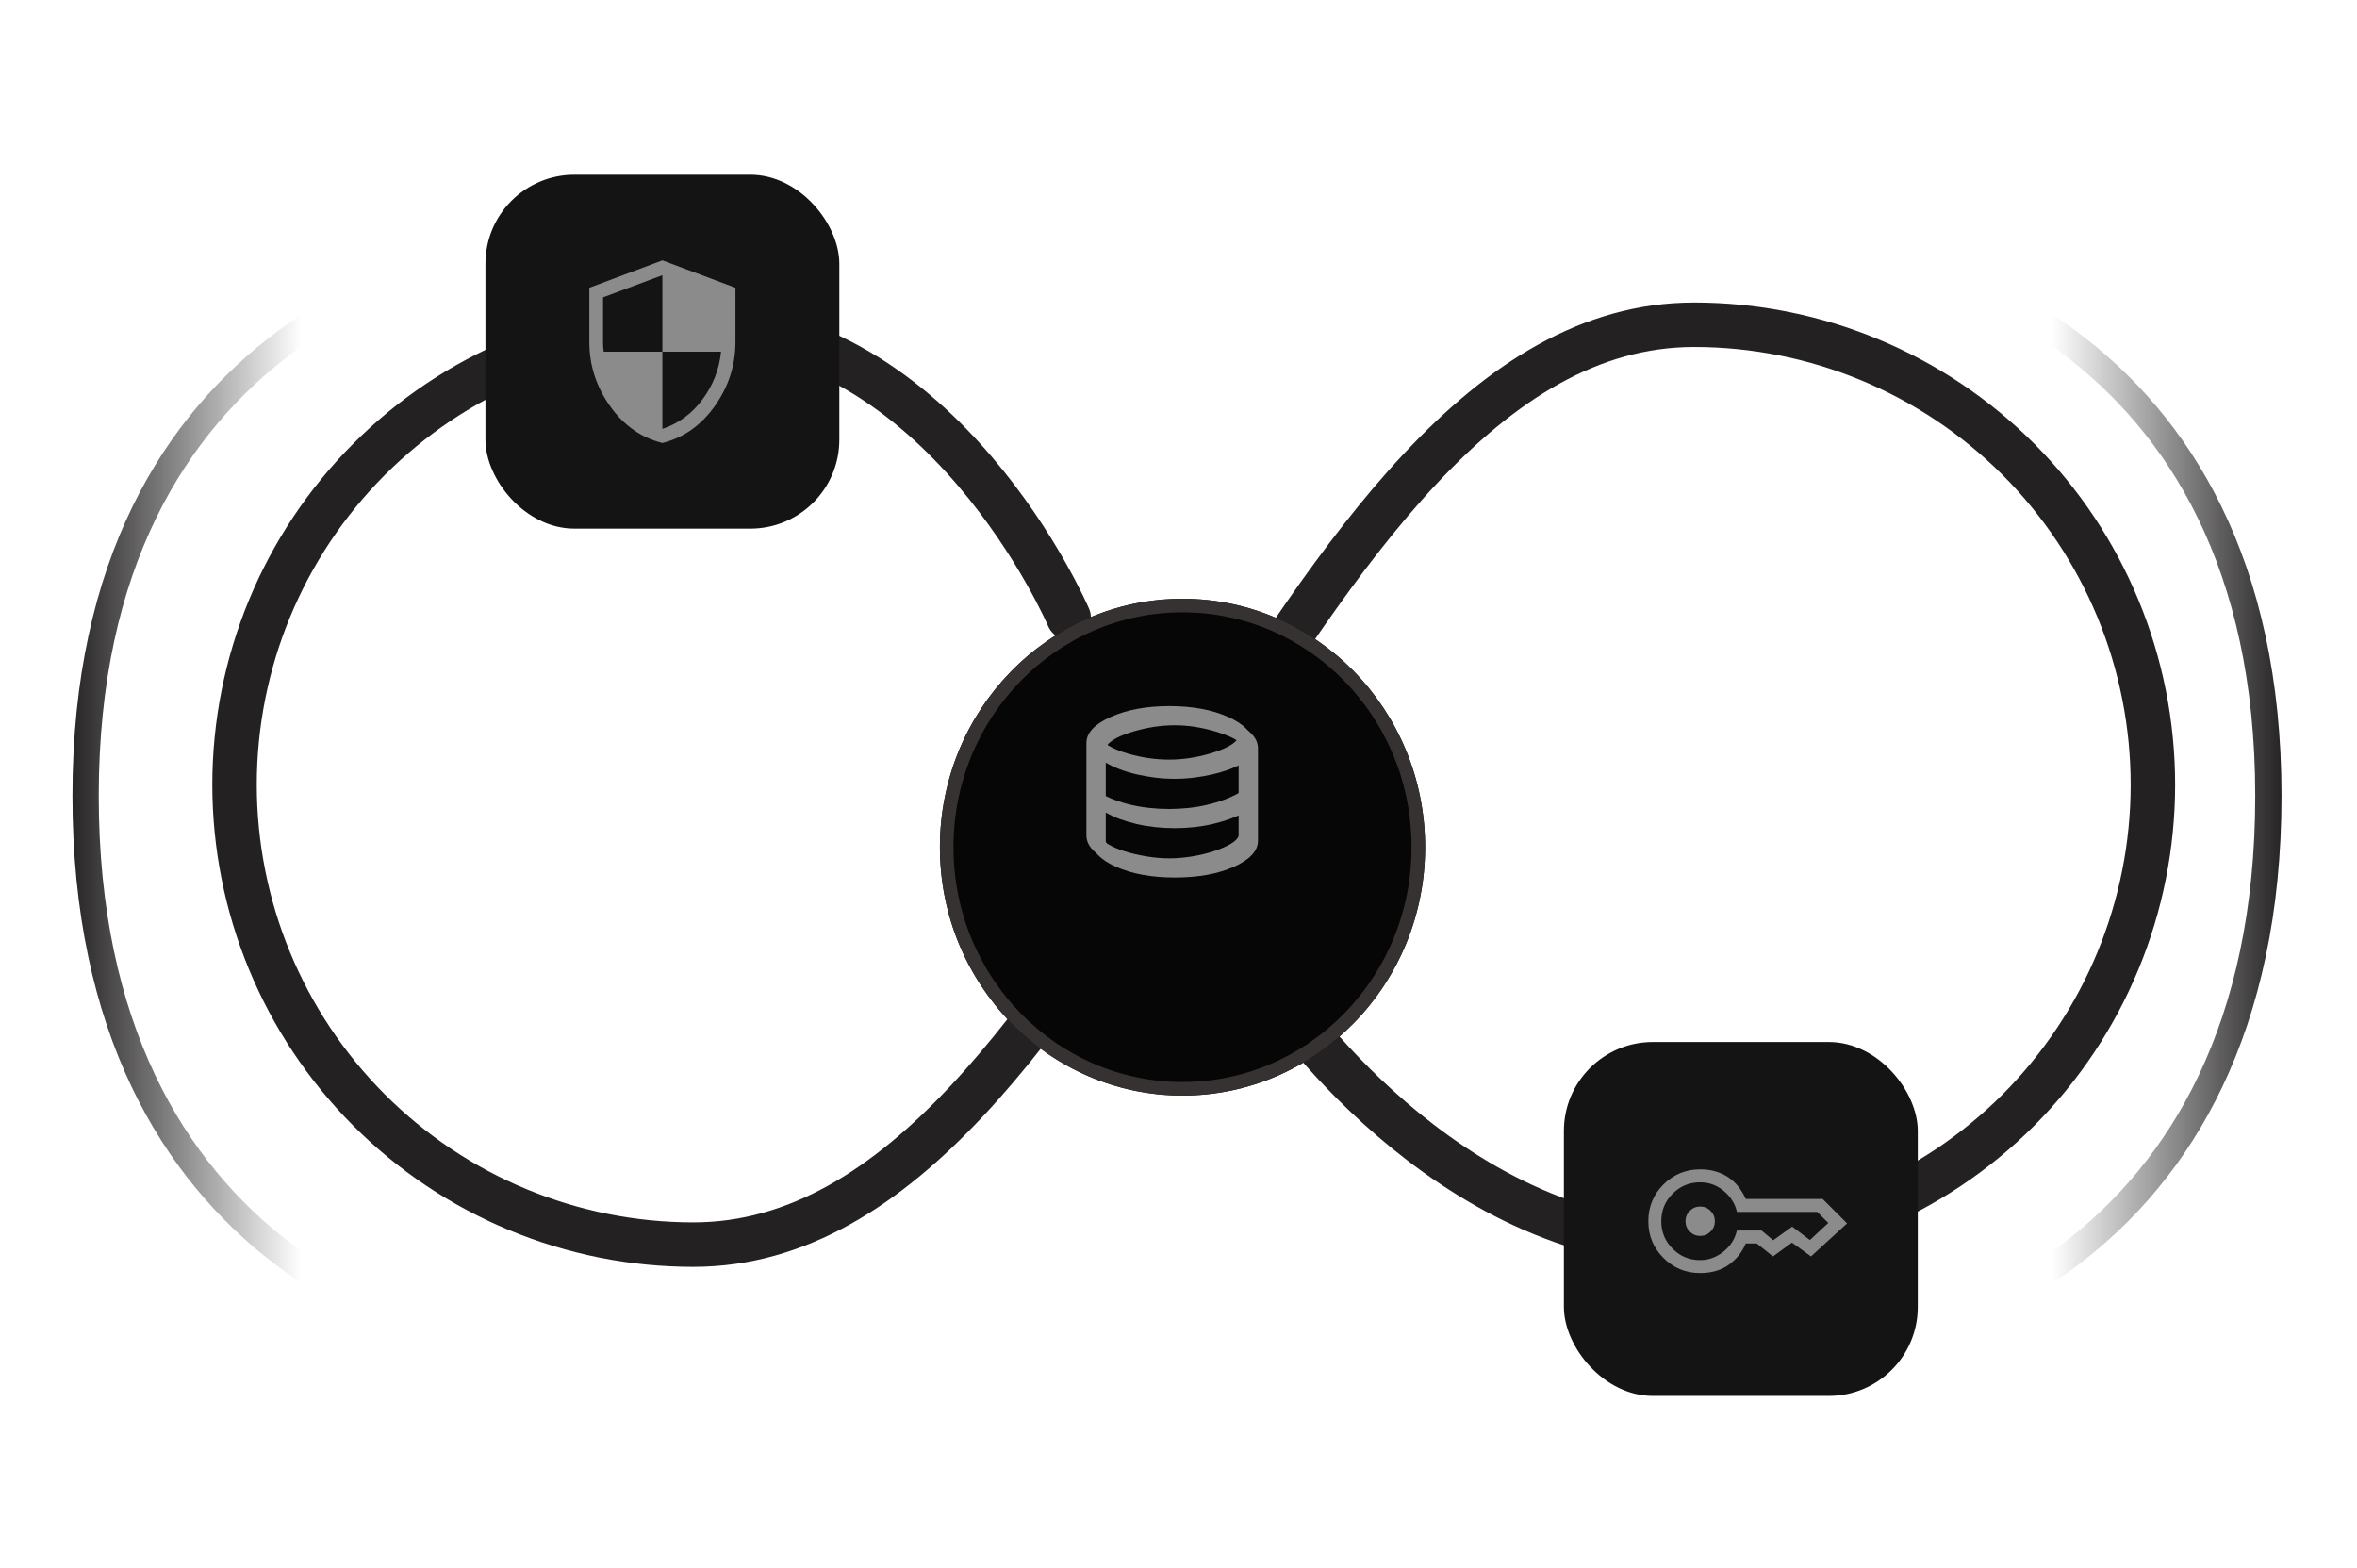
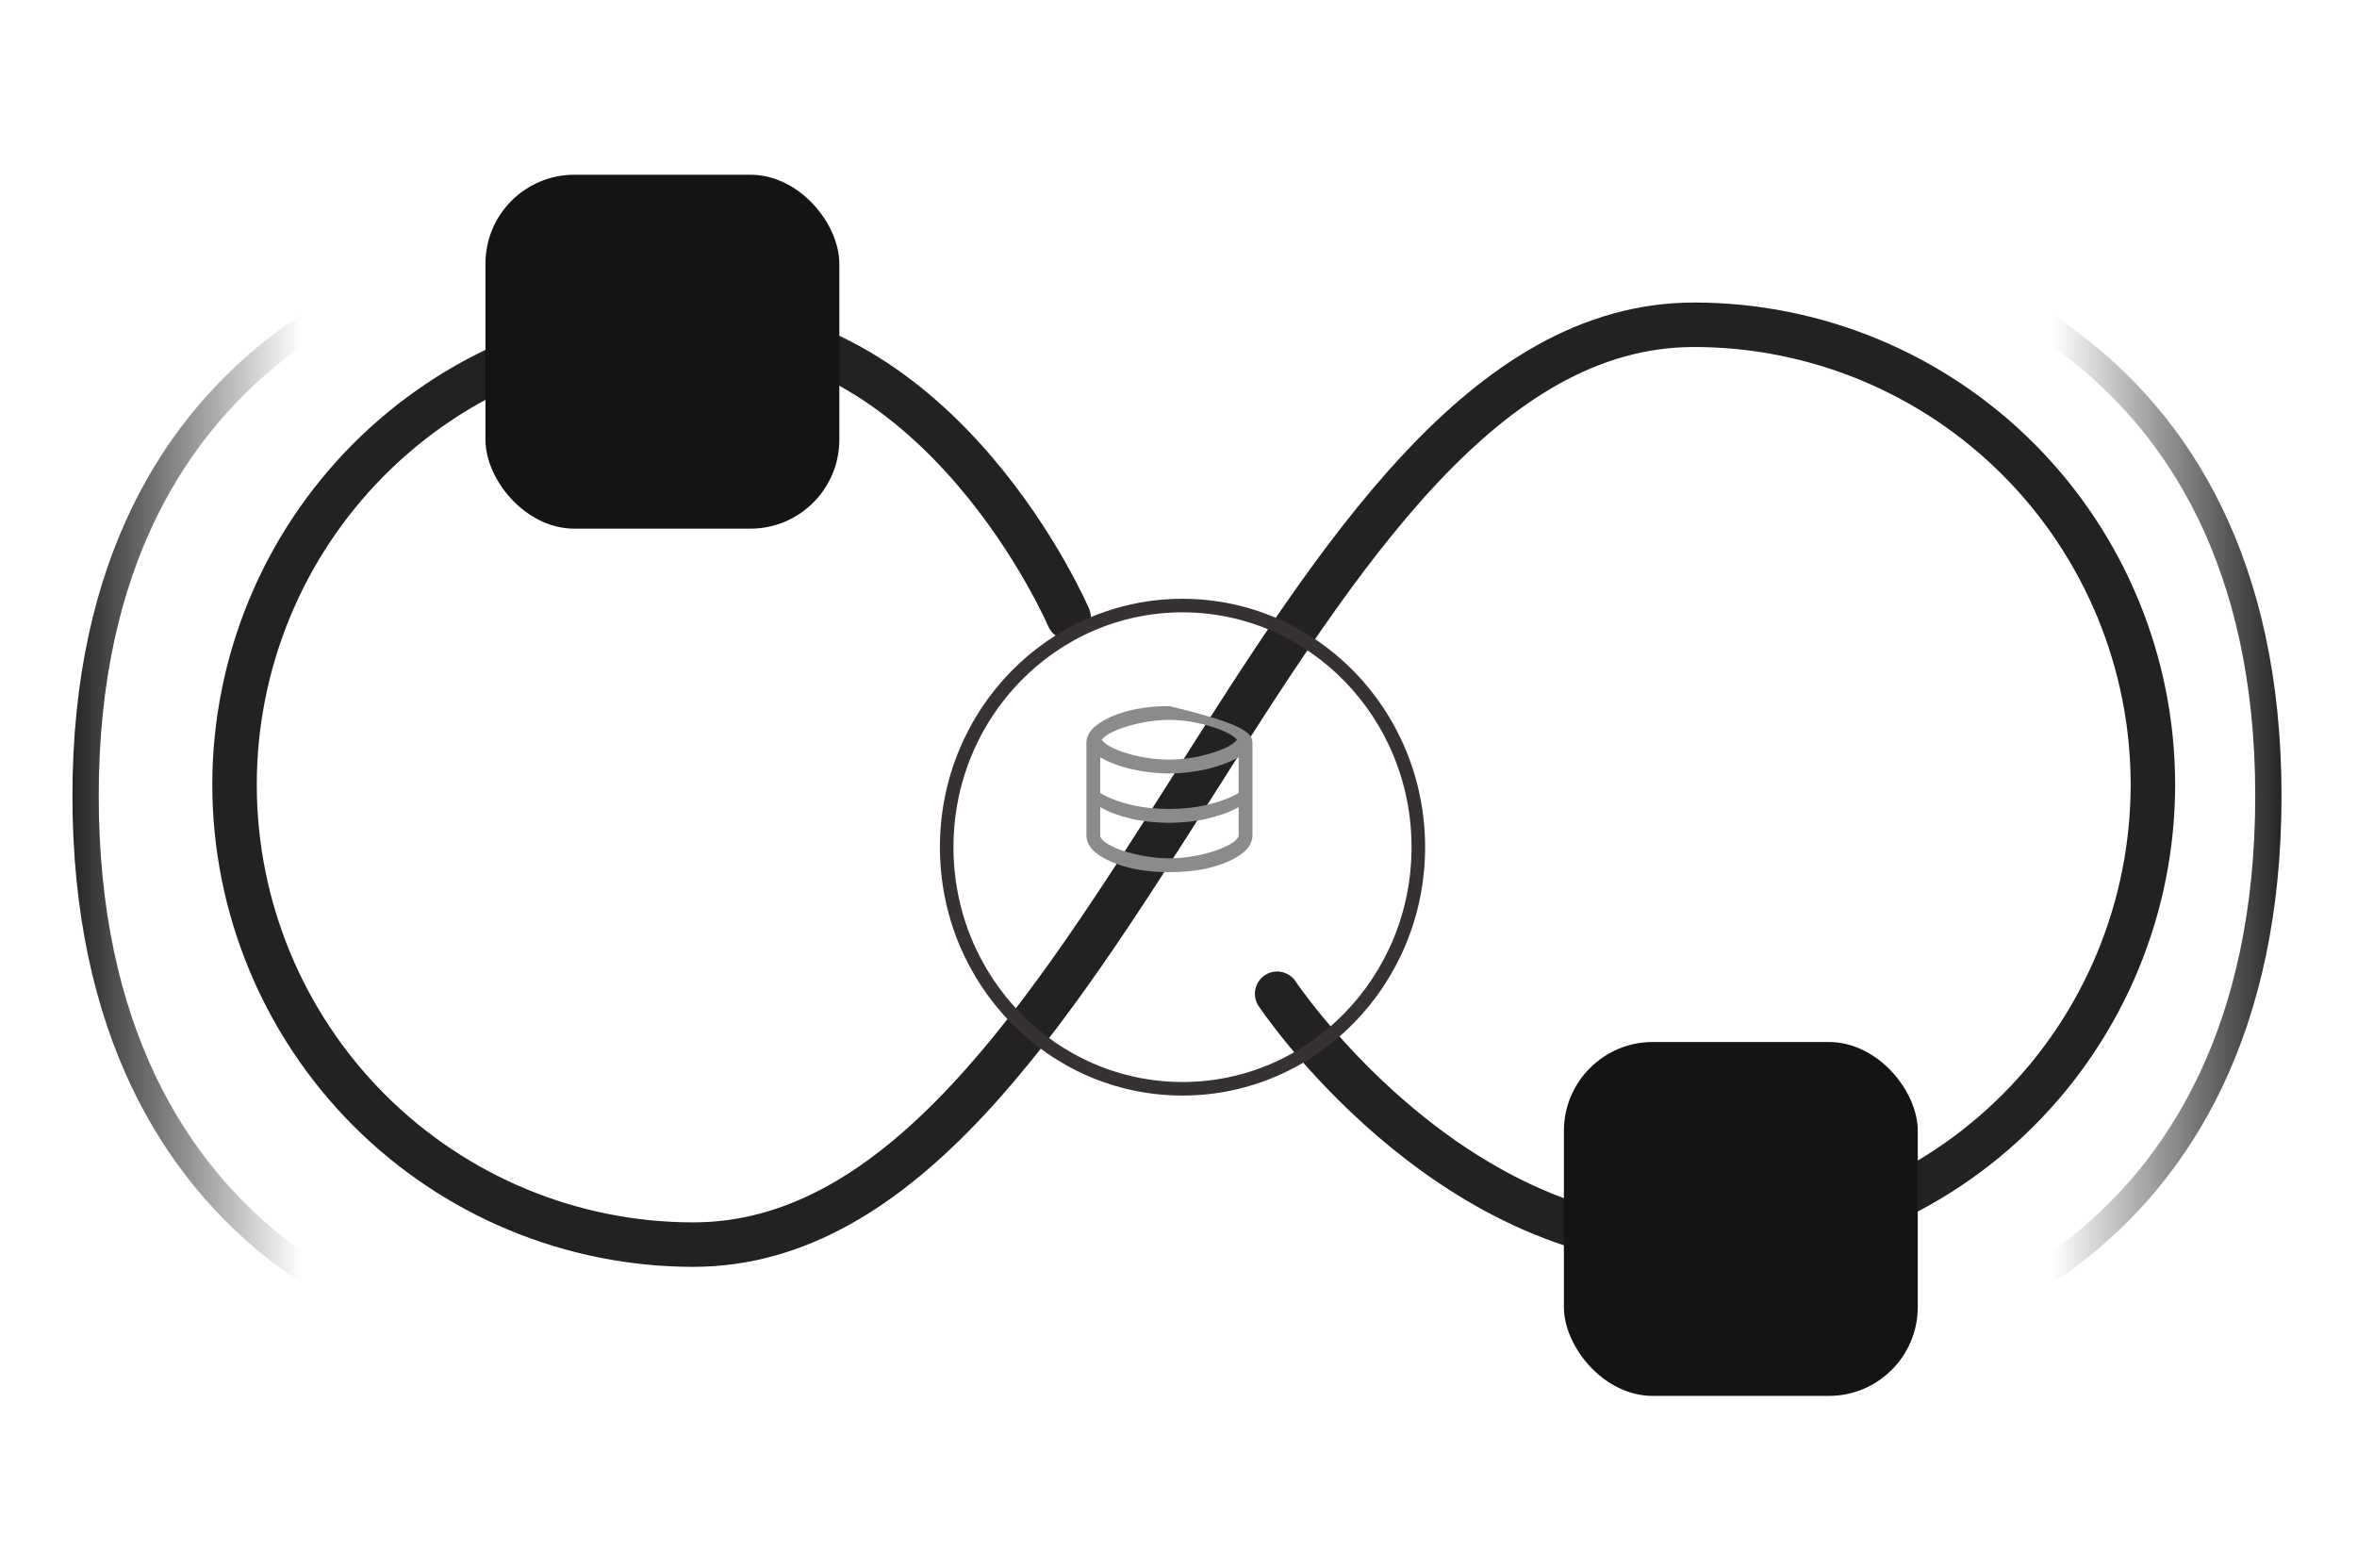
<svg xmlns="http://www.w3.org/2000/svg" width="212" height="141" viewBox="0 0 212 141" fill="none">
  <path d="M55.118 21.137C39.944 21.137 7.699 29.846 7.699 71.575C7.699 113.303 39.312 123.008 55.118 121.744" stroke="url(#paint0_linear_6615_15140)" stroke-width="2.364" />
  <path d="M114.871 89.375C114.871 89.375 129.876 111.937 152.382 111.937C163.325 111.937 173.819 107.579 181.558 99.822C189.295 92.064 193.642 81.544 193.642 70.573C193.642 59.602 189.295 49.082 181.558 41.324C173.819 33.567 163.325 29.209 152.382 29.209C114.871 29.209 99.867 111.937 62.357 111.937C51.414 111.937 40.919 107.579 33.181 99.822C25.443 92.064 21.096 81.544 21.096 70.573C21.096 59.602 25.443 49.082 33.181 41.324C40.919 33.567 51.414 29.209 62.357 29.209C84.863 29.209 96.116 55.531 96.116 55.531" stroke="#232122" stroke-width="4" stroke-linecap="round" stroke-linejoin="round" />
  <g filter="url(#filter0_d_6615_15140)">
-     <ellipse cx="106.361" cy="71.973" rx="22.34" ry="21.82" transform="rotate(90 106.361 71.973)" fill="#060606" />
    <path d="M106.361 93.703C94.66 93.703 85.15 83.988 85.15 71.973C85.15 59.959 94.66 50.244 106.361 50.244C118.061 50.244 127.571 59.959 127.571 71.973C127.571 83.988 118.061 93.703 106.361 93.703Z" stroke="#363232" stroke-width="1.22" />
  </g>
-   <path d="M105.682 78.921C103.593 78.921 101.826 78.6 100.381 77.957C98.936 77.314 98.213 76.529 98.213 75.602V67.304C98.213 66.391 98.943 65.61 100.402 64.96C101.861 64.31 103.621 63.985 105.682 63.985C107.742 63.985 109.502 64.31 110.961 64.96C112.42 65.61 113.15 66.391 113.15 67.304V75.602C113.15 76.529 112.427 77.314 110.982 77.957C109.537 78.6 107.77 78.921 105.682 78.921ZM105.682 68.798C106.871 68.798 108.091 68.615 109.343 68.248C110.595 67.882 111.4 67.47 111.76 67.014C111.386 66.571 110.574 66.163 109.322 65.79C108.071 65.416 106.857 65.23 105.682 65.23C104.465 65.23 103.241 65.41 102.01 65.769C100.779 66.129 99.97 66.544 99.583 67.014C99.97 67.498 100.772 67.916 101.989 68.269C103.206 68.622 104.437 68.798 105.682 68.798ZM105.661 73.237C106.242 73.237 106.823 73.206 107.403 73.144C107.984 73.082 108.541 72.988 109.073 72.864C109.606 72.74 110.114 72.587 110.598 72.408C111.082 72.228 111.518 72.027 111.905 71.806V68.591C111.504 68.812 111.061 69.012 110.577 69.192C110.093 69.372 109.582 69.524 109.042 69.648C108.503 69.773 107.95 69.87 107.383 69.939C106.816 70.008 106.242 70.043 105.661 70.043C105.08 70.043 104.499 70.008 103.918 69.939C103.337 69.87 102.781 69.773 102.248 69.648C101.716 69.524 101.211 69.372 100.734 69.192C100.257 69.012 99.832 68.812 99.458 68.591V71.806C99.832 72.027 100.253 72.228 100.724 72.408C101.194 72.587 101.695 72.74 102.228 72.864C102.76 72.988 103.317 73.082 103.898 73.144C104.478 73.206 105.066 73.237 105.661 73.237ZM105.682 77.677C106.345 77.677 107.03 77.618 107.735 77.501C108.441 77.383 109.087 77.227 109.675 77.034C110.263 76.84 110.761 76.626 111.169 76.391C111.577 76.156 111.822 75.913 111.905 75.665V73.071C111.518 73.293 111.082 73.49 110.598 73.663C110.114 73.835 109.606 73.984 109.073 74.109C108.541 74.233 107.988 74.326 107.414 74.389C106.84 74.451 106.256 74.482 105.661 74.482C105.066 74.482 104.478 74.451 103.898 74.389C103.317 74.326 102.76 74.233 102.228 74.109C101.695 73.984 101.194 73.835 100.724 73.663C100.253 73.49 99.832 73.293 99.458 73.071V75.685C99.527 75.92 99.762 76.159 100.163 76.401C100.564 76.643 101.062 76.857 101.657 77.044C102.252 77.231 102.902 77.383 103.607 77.501C104.312 77.618 105.004 77.677 105.682 77.677Z" fill="#8B8B8B" />
-   <path d="M105.184 78.441C103.096 78.441 101.329 78.12 99.884 77.477C98.438 76.834 97.716 76.049 97.716 75.122V66.824C97.716 65.911 98.445 65.13 99.904 64.48C101.364 63.83 103.123 63.505 105.184 63.505C107.245 63.505 109.005 63.83 110.464 64.48C111.923 65.13 112.652 65.911 112.652 66.824V75.122C112.652 76.049 111.93 76.834 110.484 77.477C109.039 78.12 107.272 78.441 105.184 78.441ZM105.184 68.318C106.373 68.318 107.594 68.135 108.846 67.768C110.097 67.402 110.903 66.99 111.262 66.534C110.889 66.091 110.076 65.683 108.825 65.31C107.573 64.936 106.36 64.75 105.184 64.75C103.967 64.75 102.743 64.93 101.512 65.289C100.281 65.649 99.472 66.064 99.085 66.534C99.472 67.018 100.274 67.436 101.491 67.789C102.708 68.141 103.939 68.318 105.184 68.318ZM105.163 72.757C105.744 72.757 106.325 72.726 106.906 72.664C107.487 72.602 108.043 72.508 108.576 72.384C109.108 72.259 109.617 72.107 110.101 71.927C110.585 71.748 111.02 71.547 111.408 71.326V68.11C111.006 68.332 110.564 68.532 110.08 68.712C109.596 68.892 109.084 69.044 108.545 69.168C108.005 69.293 107.452 69.39 106.885 69.459C106.318 69.528 105.744 69.563 105.163 69.563C104.582 69.563 104.002 69.528 103.421 69.459C102.84 69.39 102.283 69.293 101.751 69.168C101.218 69.044 100.713 68.892 100.236 68.712C99.759 68.532 99.334 68.332 98.96 68.11V71.326C99.334 71.547 99.756 71.748 100.226 71.927C100.696 72.107 101.198 72.259 101.73 72.384C102.262 72.508 102.819 72.602 103.4 72.664C103.981 72.726 104.569 72.757 105.163 72.757ZM105.184 77.197C105.848 77.197 106.532 77.138 107.238 77.02C107.943 76.903 108.59 76.747 109.177 76.554C109.765 76.36 110.263 76.146 110.671 75.91C111.079 75.675 111.325 75.433 111.408 75.184V72.591C111.02 72.813 110.585 73.01 110.101 73.183C109.617 73.355 109.108 73.504 108.576 73.629C108.043 73.753 107.49 73.846 106.916 73.909C106.342 73.971 105.758 74.002 105.163 74.002C104.569 74.002 103.981 73.971 103.4 73.909C102.819 73.846 102.262 73.753 101.73 73.629C101.198 73.504 100.696 73.355 100.226 73.183C99.756 73.01 99.334 72.813 98.96 72.591V75.205C99.03 75.44 99.265 75.679 99.666 75.921C100.067 76.163 100.565 76.377 101.159 76.564C101.754 76.751 102.404 76.903 103.11 77.02C103.815 77.138 104.506 77.197 105.184 77.197Z" fill="#8B8B8B" />
+   <path d="M105.184 78.441C103.096 78.441 101.329 78.12 99.884 77.477C98.438 76.834 97.716 76.049 97.716 75.122V66.824C97.716 65.911 98.445 65.13 99.904 64.48C101.364 63.83 103.123 63.505 105.184 63.505C111.923 65.13 112.652 65.911 112.652 66.824V75.122C112.652 76.049 111.93 76.834 110.484 77.477C109.039 78.12 107.272 78.441 105.184 78.441ZM105.184 68.318C106.373 68.318 107.594 68.135 108.846 67.768C110.097 67.402 110.903 66.99 111.262 66.534C110.889 66.091 110.076 65.683 108.825 65.31C107.573 64.936 106.36 64.75 105.184 64.75C103.967 64.75 102.743 64.93 101.512 65.289C100.281 65.649 99.472 66.064 99.085 66.534C99.472 67.018 100.274 67.436 101.491 67.789C102.708 68.141 103.939 68.318 105.184 68.318ZM105.163 72.757C105.744 72.757 106.325 72.726 106.906 72.664C107.487 72.602 108.043 72.508 108.576 72.384C109.108 72.259 109.617 72.107 110.101 71.927C110.585 71.748 111.02 71.547 111.408 71.326V68.11C111.006 68.332 110.564 68.532 110.08 68.712C109.596 68.892 109.084 69.044 108.545 69.168C108.005 69.293 107.452 69.39 106.885 69.459C106.318 69.528 105.744 69.563 105.163 69.563C104.582 69.563 104.002 69.528 103.421 69.459C102.84 69.39 102.283 69.293 101.751 69.168C101.218 69.044 100.713 68.892 100.236 68.712C99.759 68.532 99.334 68.332 98.96 68.11V71.326C99.334 71.547 99.756 71.748 100.226 71.927C100.696 72.107 101.198 72.259 101.73 72.384C102.262 72.508 102.819 72.602 103.4 72.664C103.981 72.726 104.569 72.757 105.163 72.757ZM105.184 77.197C105.848 77.197 106.532 77.138 107.238 77.02C107.943 76.903 108.59 76.747 109.177 76.554C109.765 76.36 110.263 76.146 110.671 75.91C111.079 75.675 111.325 75.433 111.408 75.184V72.591C111.02 72.813 110.585 73.01 110.101 73.183C109.617 73.355 109.108 73.504 108.576 73.629C108.043 73.753 107.49 73.846 106.916 73.909C106.342 73.971 105.758 74.002 105.163 74.002C104.569 74.002 103.981 73.971 103.4 73.909C102.819 73.846 102.262 73.753 101.73 73.629C101.198 73.504 100.696 73.355 100.226 73.183C99.756 73.01 99.334 72.813 98.96 72.591V75.205C99.03 75.44 99.265 75.679 99.666 75.921C100.067 76.163 100.565 76.377 101.159 76.564C101.754 76.751 102.404 76.903 103.11 77.02C103.815 77.138 104.506 77.197 105.184 77.197Z" fill="#8B8B8B" />
  <rect x="140.664" y="93.715" width="31.83" height="31.83" rx="8" fill="#151414" />
  <g clip-path="url(#clip0_6615_15140)">
-     <path d="M152.922 111.154C152.56 111.154 152.249 111.025 151.99 110.766C151.73 110.507 151.601 110.196 151.601 109.833C151.601 109.47 151.73 109.159 151.99 108.9C152.249 108.641 152.56 108.512 152.922 108.512C153.285 108.512 153.596 108.641 153.855 108.9C154.114 109.159 154.244 109.47 154.244 109.833C154.244 110.196 154.114 110.507 153.855 110.766C153.596 111.025 153.285 111.154 152.922 111.154ZM152.922 114.496C151.627 114.496 150.526 114.043 149.619 113.136C148.712 112.229 148.259 111.128 148.259 109.833C148.259 108.538 148.712 107.436 149.619 106.53C150.526 105.623 151.627 105.169 152.922 105.169C153.855 105.169 154.671 105.39 155.371 105.83C156.07 106.271 156.621 106.938 157.022 107.831H163.94L166.135 110.027L162.89 113L161.18 111.757L159.471 113L158.013 111.834H157.022C156.698 112.612 156.19 113.25 155.497 113.748C154.804 114.247 153.946 114.496 152.922 114.496ZM152.922 113.331C153.674 113.331 154.367 113.081 155.001 112.582C155.636 112.084 156.044 111.446 156.226 110.668H158.441L159.49 111.543L161.2 110.319L162.793 111.523L164.445 109.988L163.454 108.997H156.226C156.07 108.272 155.681 107.647 155.06 107.122C154.438 106.598 153.725 106.335 152.922 106.335C151.951 106.335 151.125 106.675 150.445 107.355C149.765 108.036 149.425 108.861 149.425 109.833C149.425 110.804 149.765 111.63 150.445 112.31C151.125 112.99 151.951 113.331 152.922 113.331Z" fill="#8B8B8B" />
-   </g>
+     </g>
  <rect x="43.663" y="15.715" width="31.83" height="31.83" rx="8" fill="#151414" />
-   <path d="M59.579 39.843C57.663 39.364 56.089 38.252 54.857 36.507C53.625 34.761 53.009 32.849 53.009 30.768V25.881L59.579 23.418L66.149 25.881V30.768C66.149 32.849 65.533 34.761 64.301 36.507C63.069 38.252 61.495 39.364 59.579 39.843ZM59.579 38.57C61.03 38.091 62.231 37.211 63.182 35.932C64.133 34.652 64.691 33.218 64.855 31.63H59.579V24.752L54.241 26.744V30.768C54.241 30.932 54.244 31.073 54.251 31.189C54.258 31.305 54.275 31.452 54.302 31.63H59.579V38.57Z" fill="#8B8B8B" />
  <path d="M156.609 21.137C171.783 21.137 204.028 29.846 204.028 71.575C204.028 113.303 172.416 123.008 156.609 121.744" stroke="url(#paint1_linear_6615_15140)" stroke-width="2.364" />
  <defs>
    <filter id="filter0_d_6615_15140" x="66.88" y="36.192" width="78.96" height="79.999" filterUnits="userSpaceOnUse" color-interpolation-filters="sRGB">
      <feFlood flood-opacity="0" result="BackgroundImageFix" />
      <feColorMatrix in="SourceAlpha" type="matrix" values="0 0 0 0 0 0 0 0 0 0 0 0 0 0 0 0 0 0 127 0" result="hardAlpha" />
      <feMorphology radius="1.66" operator="dilate" in="SourceAlpha" result="effect1_dropShadow_6615_15140" />
      <feOffset dy="4.219" />
      <feGaussianBlur stdDeviation="8" />
      <feComposite in2="hardAlpha" operator="out" />
      <feColorMatrix type="matrix" values="0 0 0 0 0 0 0 0 0 0 0 0 0 0 0 0 0 0 0.79 0" />
      <feBlend mode="normal" in2="BackgroundImageFix" result="effect1_dropShadow_6615_15140" />
      <feBlend mode="normal" in="SourceGraphic" in2="effect1_dropShadow_6615_15140" result="shape" />
    </filter>
    <linearGradient id="paint0_linear_6615_15140" x1="6.209" y1="80.592" x2="27.158" y2="80.592" gradientUnits="userSpaceOnUse">
      <stop stop-color="#232122" />
      <stop offset="1" stop-color="#232122" stop-opacity="0" />
    </linearGradient>
    <linearGradient id="paint1_linear_6615_15140" x1="205.518" y1="80.592" x2="184.57" y2="80.592" gradientUnits="userSpaceOnUse">
      <stop stop-color="#232122" />
      <stop offset="1" stop-color="#232122" stop-opacity="0" />
    </linearGradient>
    <clipPath id="clip0_6615_15140">
-       <rect width="19.465" height="19.465" fill="white" transform="translate(147.076 100.1)" />
-     </clipPath>
+       </clipPath>
  </defs>
</svg>